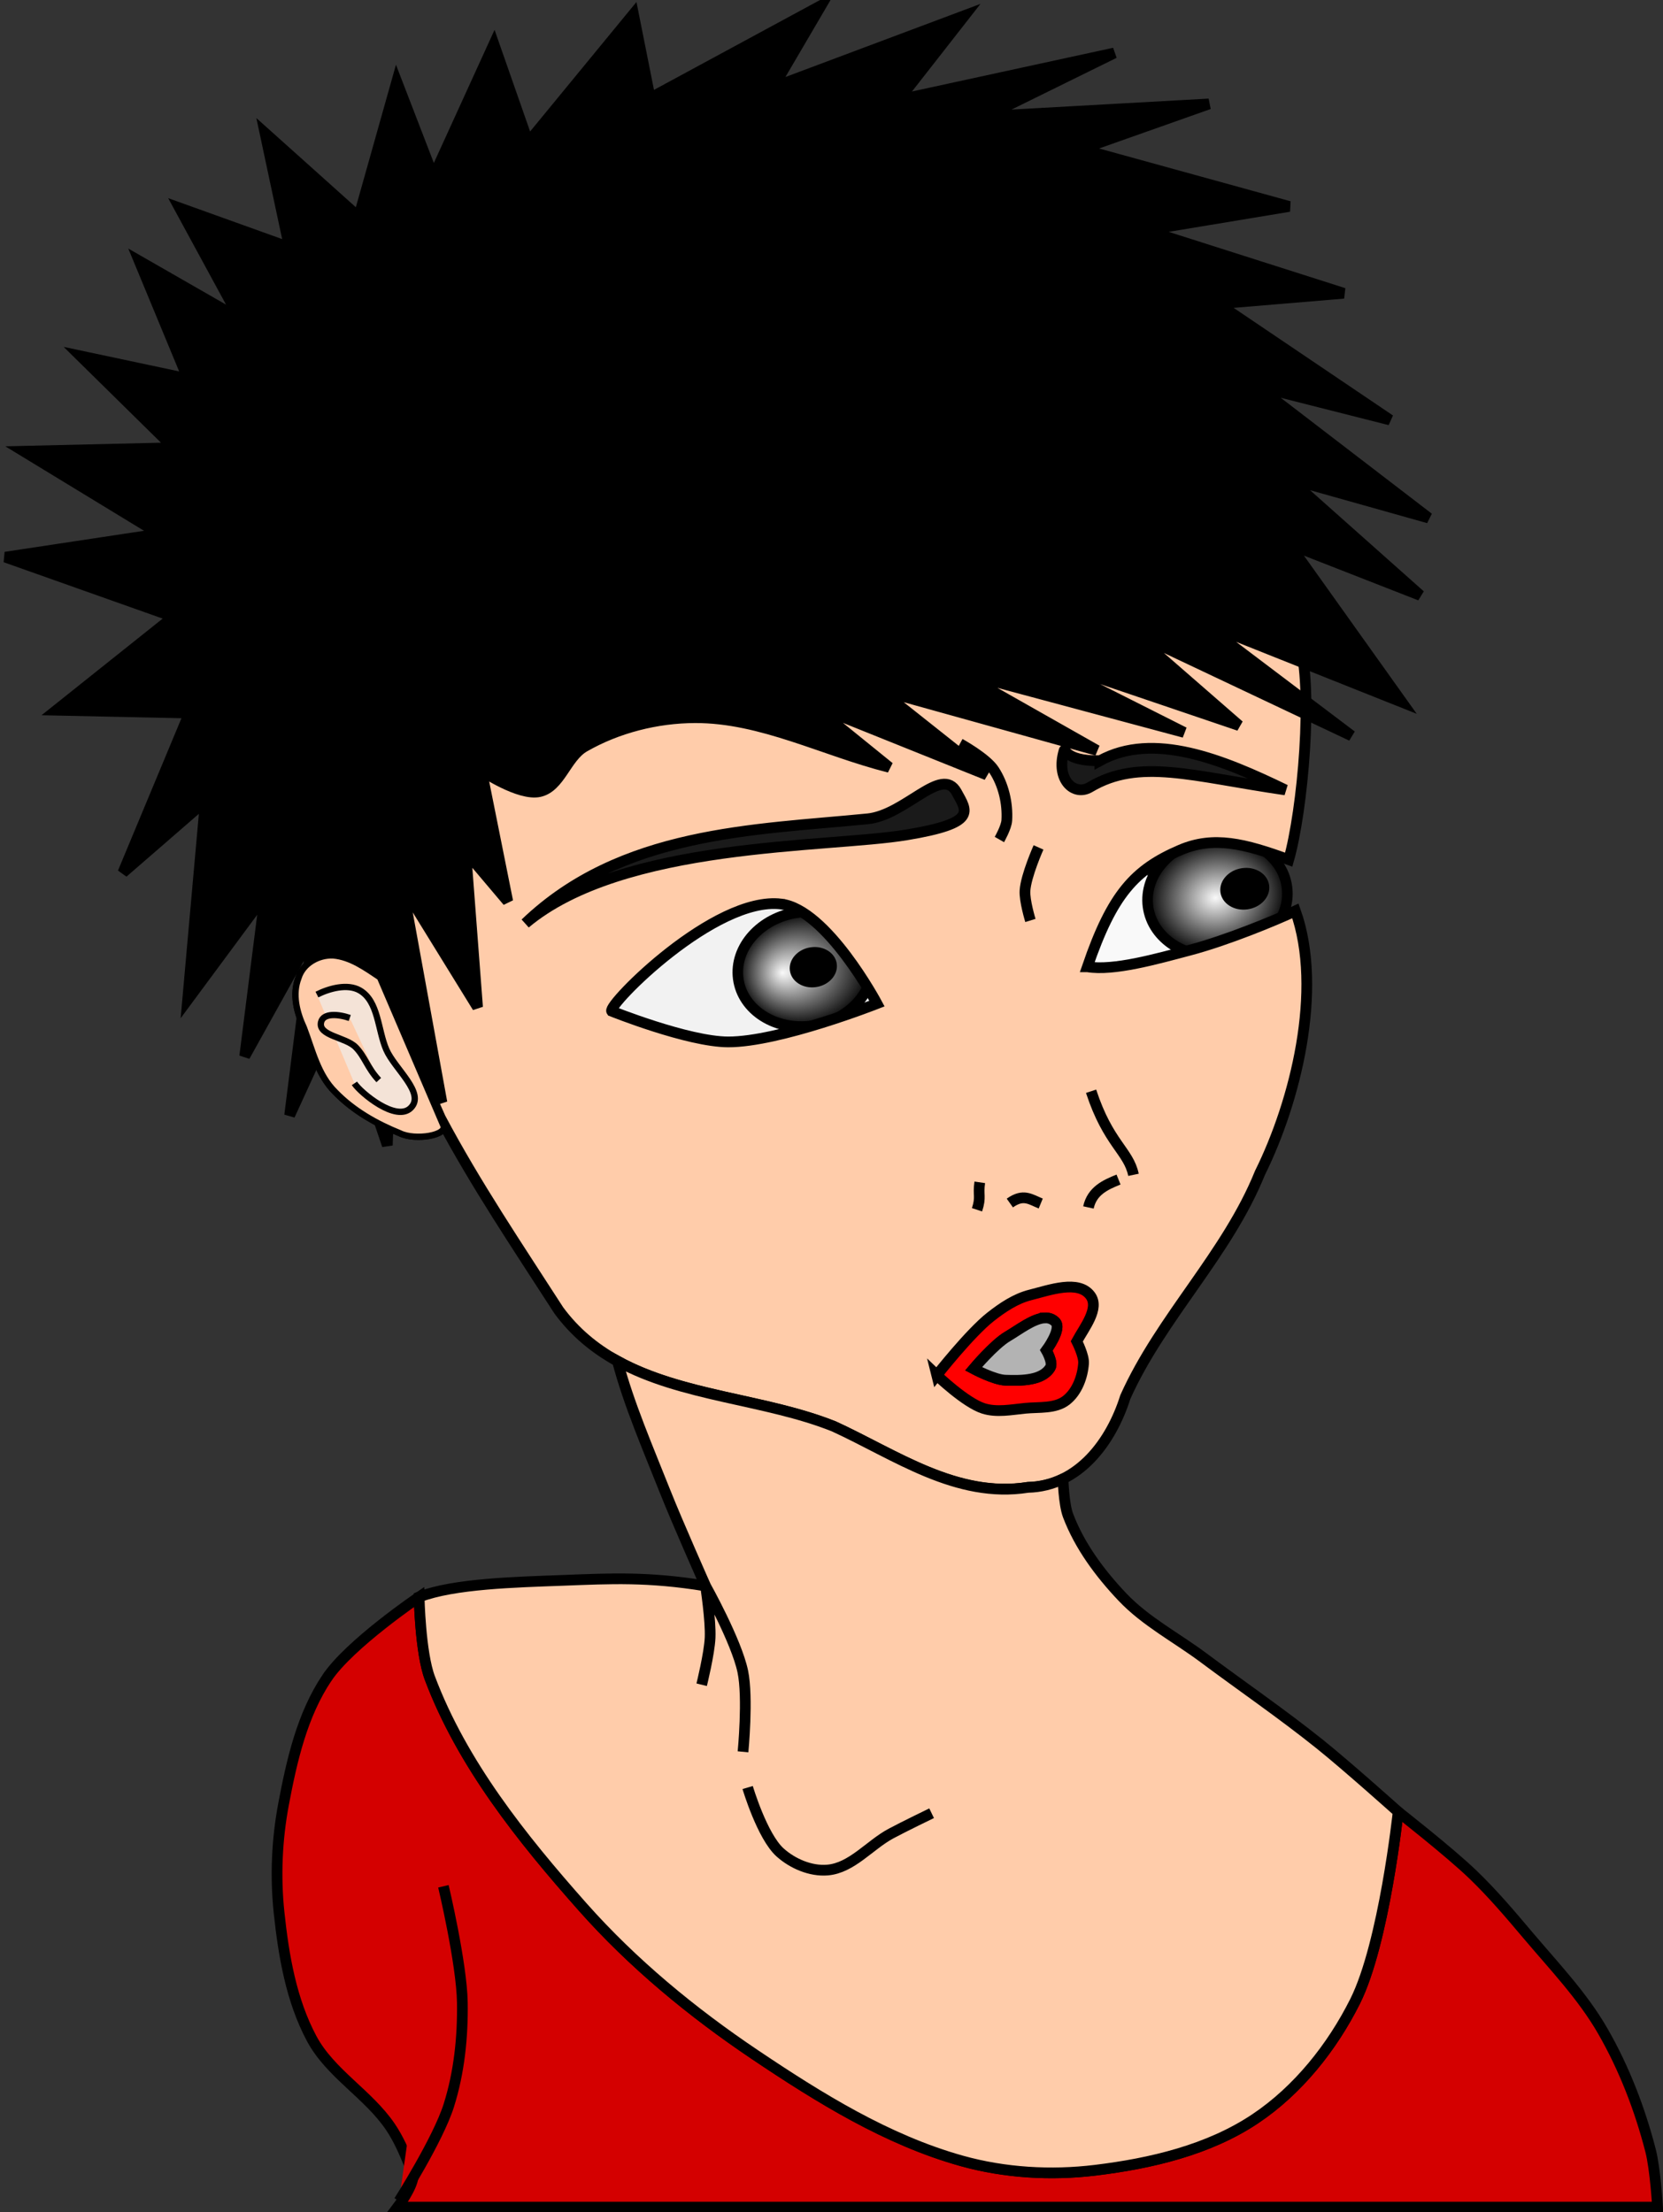
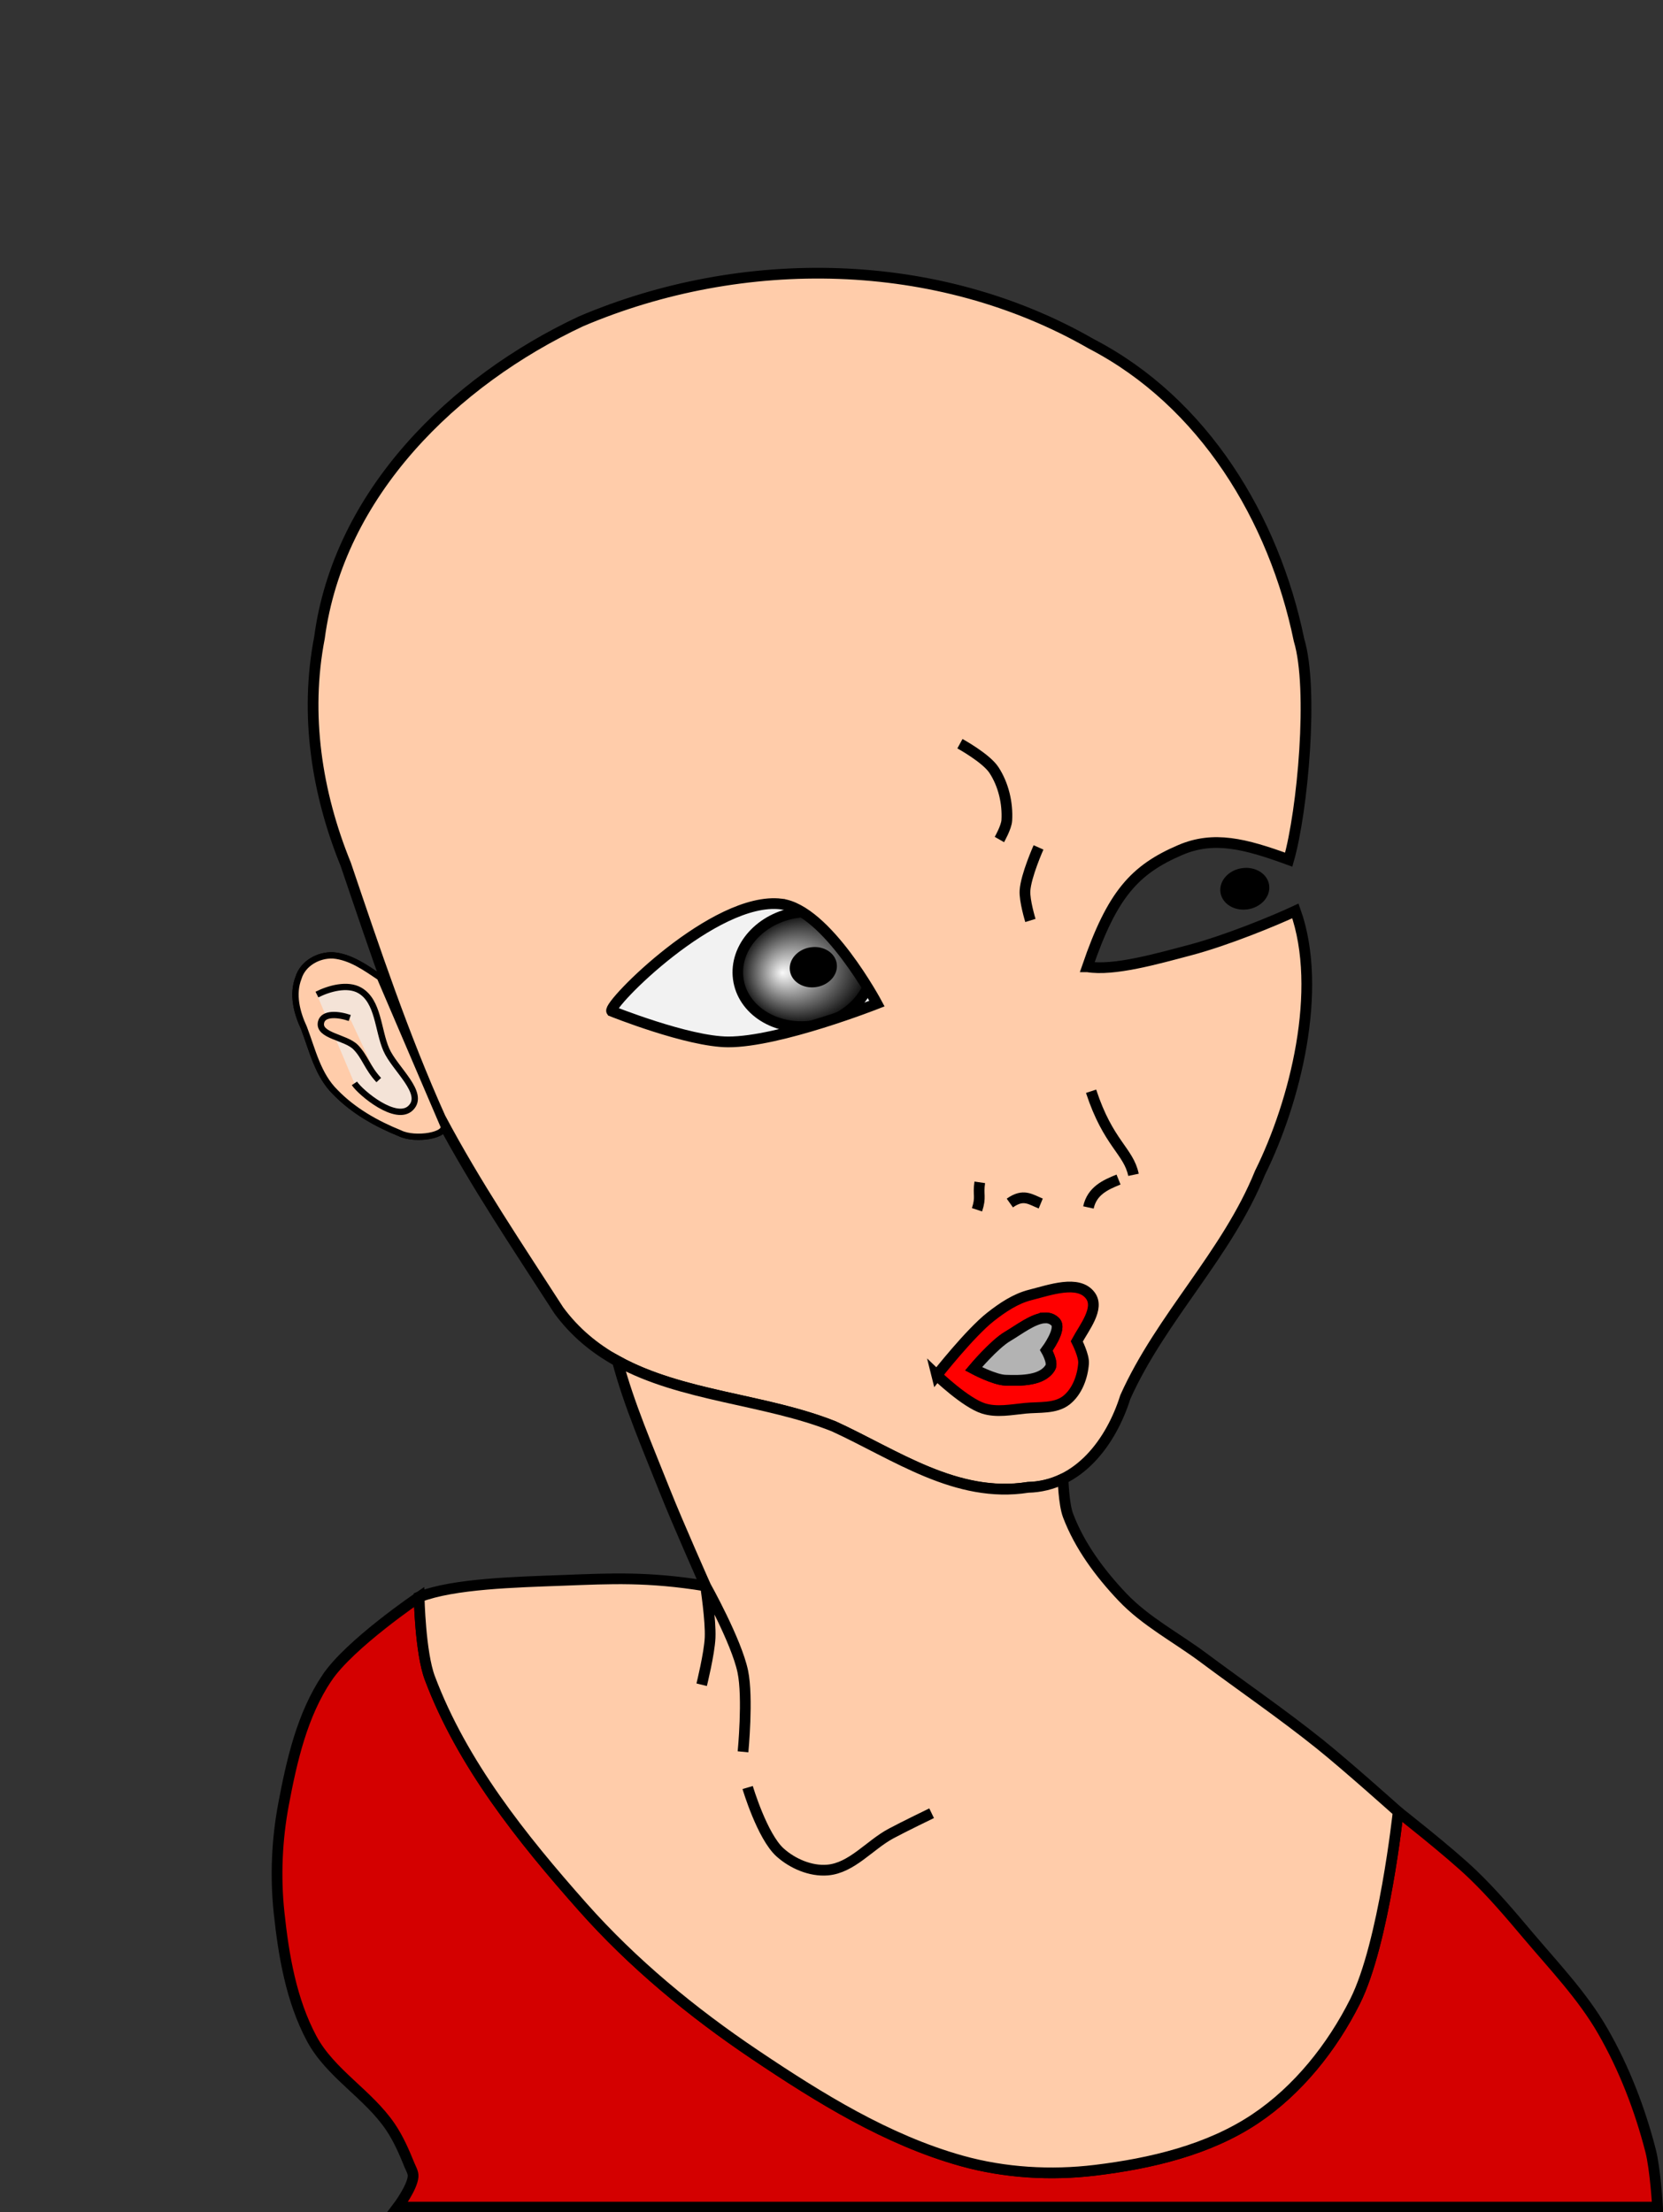
<svg xmlns="http://www.w3.org/2000/svg" xmlns:ns1="http://sodipodi.sourceforge.net/DTD/sodipodi-0.dtd" xmlns:ns2="http://www.inkscape.org/namespaces/inkscape" xmlns:xlink="http://www.w3.org/1999/xlink" id="svg5160" ns1:docname="ccAzqg7fg9uzPw.svg" viewBox="0 0 155.12 206.34" version="1.1" ns2:version="0.48.4 r9939">
  <rect x="0" y="0" width="155.12" height="206.34" fill="#333333" stroke="none" />
  <title id="title5298">ccAzqg7fg9uzPw</title>
  <defs id="defs5162">
    <radialGradient id="radialGradient5156" fx="539.94" fy="110.69" xlink:href="#linearGradient4236" gradientUnits="userSpaceOnUse" cy="110.64" cx="541.87" gradientTransform="matrix(1 0 0 .819 0 20.018)" r="5.654" ns2:collect="always" />
    <linearGradient id="linearGradient4236">
      <stop id="stop4238" style="stop-color:#f9f9f9" offset="0" />
      <stop id="stop4242" style="stop-color:#040404" offset="1" />
    </linearGradient>
    <radialGradient id="radialGradient5158" fx="541.71" fy="110.72" xlink:href="#linearGradient4236" gradientUnits="userSpaceOnUse" cy="110.64" cx="541.87" gradientTransform="matrix(1 0 0 .819 0 20.018)" r="5.654" ns2:collect="always" />
  </defs>
  <ns1:namedview id="base" fit-margin-left="0" ns2:zoom="3.4877303" borderopacity="1.0" ns2:current-layer="layer1" ns2:cx="77.557602" ns2:cy="103.16817" ns2:window-width="1280" ns2:window-maximized="1" ns2:snap-bbox="false" showgrid="false" fit-margin-right="0" ns2:bbox-nodes="false" bordercolor="#666666" ns2:window-x="0" ns2:window-y="0" fit-margin-bottom="0" ns2:snap-page="true" ns2:pageopacity="0.0" ns2:pageshadow="2" pagecolor="#ffffff" ns2:document-units="px" ns2:window-height="1004" fit-margin-top="0" />
  <g id="layer1" ns2:label="Ebene 1" ns2:groupmode="layer" transform="translate(0 -846.03)">
    <g id="g5132" style="enable-background:new" transform="translate(-705.13 1006.9)">
      <path id="path5084" style="stroke:#000000;stroke-width:1px;fill:#d40000" ns2:connector-curvature="0" d="m735.63-4.382c-2.309 3.44-3.277 7.681-4.045 11.753-0.628 3.326-0.781 6.779-0.424 10.144 0.427 4.024 1.135 8.185 3.043 11.754 1.731 3.237 5.271 5.178 7.332 8.215 0.745 1.099 1.284 2.332 1.781 3.562 0.143 0.354 0.375 0.713 0.344 1.094-0.087 1.059-1.438 2.844-1.438 2.844h117.52s-0.209-3.545-0.648-5.255c-0.998-3.884-2.466-7.694-4.465-11.17-1.902-3.306-4.591-6.097-7.049-9.014-1.623-1.925-3.261-3.848-5.076-5.593-2.182-2.098-6.959-5.836-6.959-5.836s-1.303 12.278-4.009 17.679c-2.151 4.295-5.347 8.304-9.344 10.969-4.34 2.894-9.728 4.155-14.906 4.781-4.129 0.5-8.432 0.243-12.438-0.875-6.965-1.944-13.311-5.873-19.312-9.906-5.862-3.939-11.377-8.496-16.062-13.781-5.67-6.397-11.239-13.344-14.25-21.344-0.896-2.38-1-7.562-1-7.562s-6.47 4.376-8.593 7.541z" />
      <path id="path5086" style="fill:#f2f2f2" ns2:connector-curvature="0" d="m776.79-76.579c-6.198 0.501-14.992 9.45-14.625 10 0 0 7.13 2.863 10.875 2.875 4.781 0.016 13.906-3.562 13.906-3.562s-4.702-8.765-8.969-9.281c-0.387-0.047-0.774-0.065-1.188-0.031z" />
      <g id="g5088" transform="translate(64.946 -174.14)">
        <path id="path5090" ns1:rx="5.6536064" ns1:ry="4.6307182" style="stroke-linejoin:round;stroke:#000000;stroke-linecap:round;stroke-width:.883;fill:url(#radialGradient5156)" ns1:type="arc" d="m547.53 110.64c0 2.558-2.531 4.631-5.654 4.631s-5.654-2.073-5.654-4.631 2.531-4.631 5.654-4.631 5.654 2.073 5.654 4.631z" transform="matrix(1.102 -.157 .151 1.143 101.42 62.276)" ns1:cy="110.64402" ns1:cx="541.87146" />
        <path id="path5092" ns1:rx="5.6536064" ns1:ry="4.6307182" style="stroke-width:0;fill:#000000" ns1:type="arc" d="m547.53 110.64c0 2.558-2.531 4.631-5.654 4.631s-5.654-2.073-5.654-4.631 2.531-4.631 5.654-4.631 5.654 2.073 5.654 4.631z" transform="matrix(.387 -.055 .053 .401 500.48 88.916)" ns1:cy="110.64402" ns1:cx="541.87146" />
      </g>
-       <path id="path5094" style="fill:#f9f9f9" ns2:connector-curvature="0" d="m811.66-79.485c-2.083 1.727-3.567 4.238-5.125 8.781 2.363 0.397 6.194-0.648 9.281-1.469-1.935-0.715-3.366-2.247-3.625-4.188-0.122-0.919 0.032-1.829 0.406-2.656l-0.938-0.469z" />
      <g id="g5096" transform="translate(64.322 -173.96)">
-         <path id="path5098" ns1:rx="5.6536064" ns1:ry="4.6307182" style="stroke-linejoin:round;stroke:#000000;stroke-linecap:round;stroke-width:.852;fill:url(#radialGradient5158)" ns1:type="arc" d="m547.53 110.64c0 2.558-2.531 4.631-5.654 4.631s-5.654-2.073-5.654-4.631 2.531-4.631 5.654-4.631 5.654 2.073 5.654 4.631z" transform="matrix(1.146 -.162 .157 1.181 116.01 53.851)" ns1:cy="110.64402" ns1:cx="541.87146" />
        <path id="path5100" ns1:rx="5.6536064" ns1:ry="4.6307182" style="stroke-width:0;fill:#000000" ns1:type="arc" d="m547.53 110.64c0 2.558-2.531 4.631-5.654 4.631s-5.654-2.073-5.654-4.631 2.531-4.631 5.654-4.631 5.654 2.073 5.654 4.631z" transform="matrix(.402 -.057 .055 .415 533 80.954)" ns1:cy="110.64402" ns1:cx="541.87146" />
      </g>
      <path id="path5102" style="stroke:#000000;stroke-width:1px;fill:#ffccaa" ns2:connector-curvature="0" d="m777.99-76.554c4.267 0.516 8.943 9.287 8.943 9.287s-9.109 3.59-13.89 3.574c-3.745-0.012-10.862-2.871-10.862-2.871-0.391-0.587 9.62-10.739 15.809-9.991zm28.566 5.855c2.316-6.753 4.4-9.062 8.664-10.89 3.112-1.335 6.002-0.606 10.119 0.899 1.293-4.538 2.343-15.909 0.96-20.487-2.333-11.329-8.876-22.175-19.366-27.617-14.364-8.265-32.523-8.528-47.611-2.105-11.861 5.562-22.606 16.03-24.394 29.513-1.382 7.13-0.268 14.46 2.457 21.144 2.697 7.959 5.372 15.967 8.818 23.632 3.295 6.21 7.246 12.057 11.049 17.958 6.039 8.191 17.072 7.384 25.666 10.819 5.739 2.634 11.432 6.73 18.103 5.678 4.743-0.108 7.771-4.27 9.076-8.416 3.342-7.451 9.48-13.289 12.562-20.913 3.27-6.588 5.918-17.057 3.304-24.426-1.942 0.91-6.426 2.751-9.793 3.643-3.139 0.831-7.165 1.979-9.613 1.568z" />
-       <path id="path5104" style="stroke:#000000;stroke-width:1px;fill:#1a1a1a" ns2:connector-curvature="0" d="m807.72-89.916c4.997-2.746 11.439-0.125 17.303 2.718-8.746-1.27-13.629-2.989-18.224-0.252-1.473 0.878-3.217-0.701-2.421-3.388 0.13-0.438-0.126 0.975 3.342 0.921zm-21.678 5.421c3.571-0.351 6.935-5.029 8.318-2.487 0.977 1.795 1.984 2.878-4.665 3.979-7.441 1.232-26.481 0.625-35.566 8.255 8.967-8.593 21.323-8.707 31.912-9.748z" />
      <path id="path5106" ns1:nodetypes="cccccccc" style="stroke:#000000;stroke-width:1px;fill:none" ns2:connector-curvature="0" d="m796.52-50.596c-0.18 1.229 0.145 1.33-0.258 2.559m3.063-0.628c1.254-0.892 1.89-0.361 2.881 0.047m8.653-2.678c-0.466-2.236-2.354-2.91-3.956-7.795m-0.248 10.837c0.339-1.553 1.589-2.11 2.808-2.601" />
      <path id="path5108" ns1:nodetypes="caac" style="stroke:#000000;stroke-width:1px;fill:none" ns2:connector-curvature="0" d="m794.67-91.506s2.438 1.337 3.171 2.454c0.888 1.352 1.297 3.088 1.2 4.703-0.038 0.635-0.69 1.78-0.69 1.78" />
      <path id="path5110" ns1:nodetypes="cac" style="stroke:#000000;stroke-width:1px;fill:none" ns2:connector-curvature="0" d="m802-81.833s-1.175 2.63-1.262 4.037c-0.058 0.939 0.505 2.776 0.505 2.776" />
      <path id="path5112" ns1:nodetypes="acaacaacaaacaaaac" style="stroke:#000000;stroke-width:1px;fill:#ff0000" ns2:connector-curvature="0" d="m799.14-36.236c-1.27 0.738-3.2 3.03-3.2 3.03s1.925 1.033 2.98 1.069c1.449 0.049 3.452 0.061 4.184-1.191 0.278-0.476-0.386-1.608-0.386-1.608s1.497-1.987 0.847-2.646c-1.082-1.098-3.091 0.571-4.424 1.346zm-6.629 3.632s3.08-3.927 5.025-5.452c1.108-0.868 2.334-1.694 3.699-2.037 1.811-0.455 4.494-1.441 5.603 0.063 0.88 1.193-0.562 2.956-1.268 4.263 0 0 0.682 1.337 0.632 2.051-0.087 1.265-0.61 2.667-1.61 3.448-1.028 0.803-2.544 0.619-3.842 0.747-1.288 0.127-2.649 0.407-3.883 0.015-1.698-0.539-4.356-3.099-4.356-3.099z" />
-       <path id="path5114" d="m759.63-91.22c3.086-1.772 6.766-2.701 10.324-2.713 6.235-0.022 12.063 3.111 18.123 4.627l-7.215-5.846 16.305 6.551-9.986-7.921 20.262 5.637-12.942-7.331 21.084 5.657-14.448-7.277 19.575 6.639-10.073-8.77 20.561 9.723-14.026-10.598 18.711 7.456-10.511-14.739 12.232 4.784-12.234-10.88 13.014 3.662-16.024-12.291 12.422 3.147-16.038-10.832 11.723-0.981-18.457-5.883 13.37-2.215-19.399-5.348 11.912-4.212-20.833 1.16 12.004-5.91-20.116 4.371 6.146-7.86-17.848 6.69 4.472-7.631-15.946 8.63-1.56-7.825-9.815 11.948-3.199-9.146-5.64 12.364-3.421-8.867-3.552 12.616-8.736-7.829 2.274 10.668-10.241-3.679 5.612 10.327-9.377-5.377 4.548 10.982-10.03-2.13 8.702 8.565-13.996 0.325 12.657 7.706-14.365 2.171 15.685 5.56-10.926 8.714 12.406 0.263-6.203 14.886 7.691-6.671-1.652 18.526 7.222-9.759-1.902 15.031 6.329-11.39-2.138 16.899 4.697-10.242 4.414 13.04 0.485-13.306 4.609 9.315-3.688-20.252 7.012 11.363-1.103-14.505 3.919 4.634-2.446-12.203s3.532 2.382 5.404 1.967c1.926-0.427 2.473-3.203 4.184-4.186z" ns1:nodetypes="aaccccccccccccccccccccccccccccccccccccccccccccccccccccccccccccccccccccaa" style="stroke:#000000;stroke-width:1px;fill:#000000" ns2:connector-curvature="0" />
      <g id="g5116" transform="matrix(.994 .105 -.105 .994 269.97 -261.98)">
        <path id="path5118" style="enable-background:new;stroke:#000000;stroke-width:.59;fill:#f4e3d7" ns2:connector-curvature="0" d="m488.42 141.83c-1.42-0.74-2.908-1.61-4.558-1.577-1.371 0.085-2.729 1.032-2.997 2.431-0.43 1.59 0.182 3.224 0.996 4.581 1.008 1.981 1.745 4.235 3.551 5.665 1.847 1.542 4.093 2.515 6.389 3.174 1.486 0.553 4.556-0.282 3.931-1.196-2.438-4.359-4.875-8.718-7.312-13.077z" />
        <path id="path5120" d="m486.02 145.9c-1.065-0.25-2.496-0.234-2.62 0.658-0.183 1.315 2.424 1.147 3.449 1.99 0.967 0.795 1.282 1.8 2.472 2.829m-6.576-7.328c1.041-0.674 2.721-1.354 3.945-0.804 1.837 0.826 2.038 3.474 3.027 5.228 0.967 1.715 4.091 3.655 2.842 5.177-1.212 1.476-4.776-0.9-5.465-1.728m1.329-10.091c-1.42-0.74-2.908-1.61-4.558-1.577-1.371 0.085-2.729 1.032-2.997 2.431-0.43 1.59 0.182 3.224 0.996 4.581 1.008 1.981 1.745 4.235 3.551 5.665 1.847 1.542 4.093 2.515 6.389 3.174 1.486 0.553 4.556-0.282 3.931-1.196-2.438-4.359-4.875-8.718-7.312-13.077z" ns1:nodetypes="caaccaaaccccccccc" style="enable-background:new;stroke:#000000;stroke-width:.59;fill:#ffccaa" ns2:connector-curvature="0" />
      </g>
      <path id="path5122" ns1:nodetypes="csssccscacssssssscsssscccccccsccc" style="stroke:#000000;stroke-width:1px;fill:#ffccaa" ns2:connector-curvature="0" d="m774.87 5.851s1.348 4.548 3.028 6.056c1.169 1.049 2.851 1.77 4.416 1.64 2.272-0.189 3.921-2.329 5.93-3.406 1.243-0.667 3.785-1.893 3.785-1.893m-29.304-42.171c1.035 3.946 2.849 8.145 4.44 12.154 1.179 2.972 3.779 8.815 3.779 8.815-5.4-0.876-8.836-0.687-13.254-0.52-4.515 0.17-10.218 0.304-13.465 1.551 0 0 0.104 5.183 1 7.562 3.011 8 8.564 14.934 14.235 21.331 4.685 5.285 10.224 9.851 16.086 13.79 6.002 4.033 12.33 7.971 19.295 9.915 4.006 1.118 8.318 1.37 12.447 0.87 5.178-0.627 10.559-1.89 14.899-4.784 3.996-2.665 7.19-6.678 9.341-10.972 2.706-5.402 4.019-17.674 4.019-17.674s-4.792-4.293-7.301-6.304c-3.521-2.822-7.248-5.376-10.865-8.073-2.524-1.883-5.397-3.375-7.562-5.662-2.092-2.209-3.984-4.749-5.062-7.594-0.406-1.072-0.469-3.406-0.469-3.406h-0.031c-0.971 0.47-2.064 0.754-3.25 0.781-6.671 1.052-12.354-3.054-18.094-5.688-6.401-2.559-14.151-2.77-20.188-6.094zm11.712 36.442s0.491-5.049-0.022-7.494c-0.595-2.839-3.472-7.979-3.472-7.979s0.496 3.219 0.423 4.835c-0.067 1.482-0.786 4.382-0.786 4.382" />
-       <path id="path5124" style="stroke:#000000;stroke-width:1px;fill:#d40000" ns2:connector-curvature="0" d="m746.49 15.061s1.71 7.186 1.766 10.85c0.049 3.223-0.292 6.514-1.262 9.588-1.008 3.196-4.645 8.918-4.645 8.918" />
      <path id="path5126" style="stroke:#000000;stroke-width:1px;fill:#b3b3b3" ns2:connector-curvature="0" d="m802.6-37.954c-1.084 0.043-2.469 1.137-3.469 1.719-1.27 0.738-3.188 3.031-3.188 3.031s1.914 1.027 2.969 1.062c1.449 0.049 3.456 0.064 4.188-1.188 0.278-0.476-0.375-1.594-0.375-1.594s1.494-1.997 0.844-2.656c-0.271-0.274-0.607-0.389-0.969-0.375z" />
    </g>
  </g>
</svg>